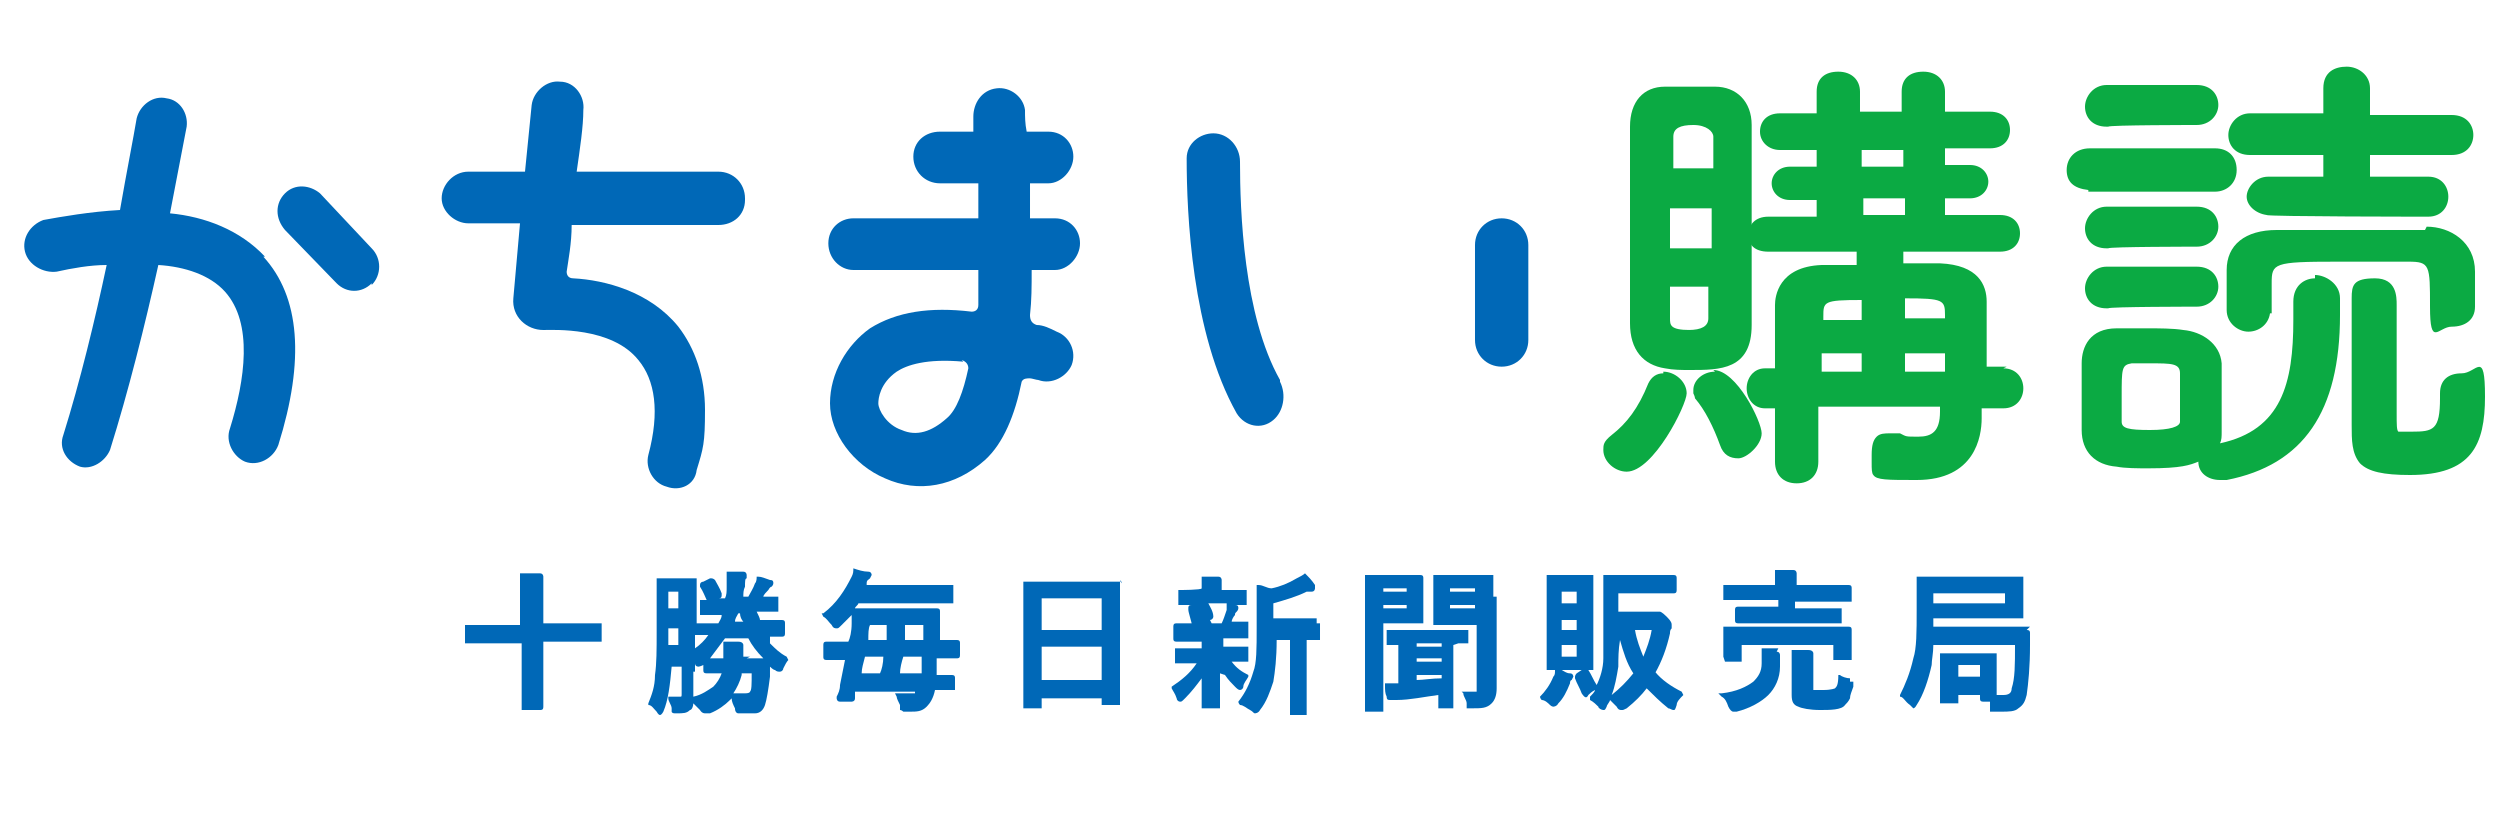
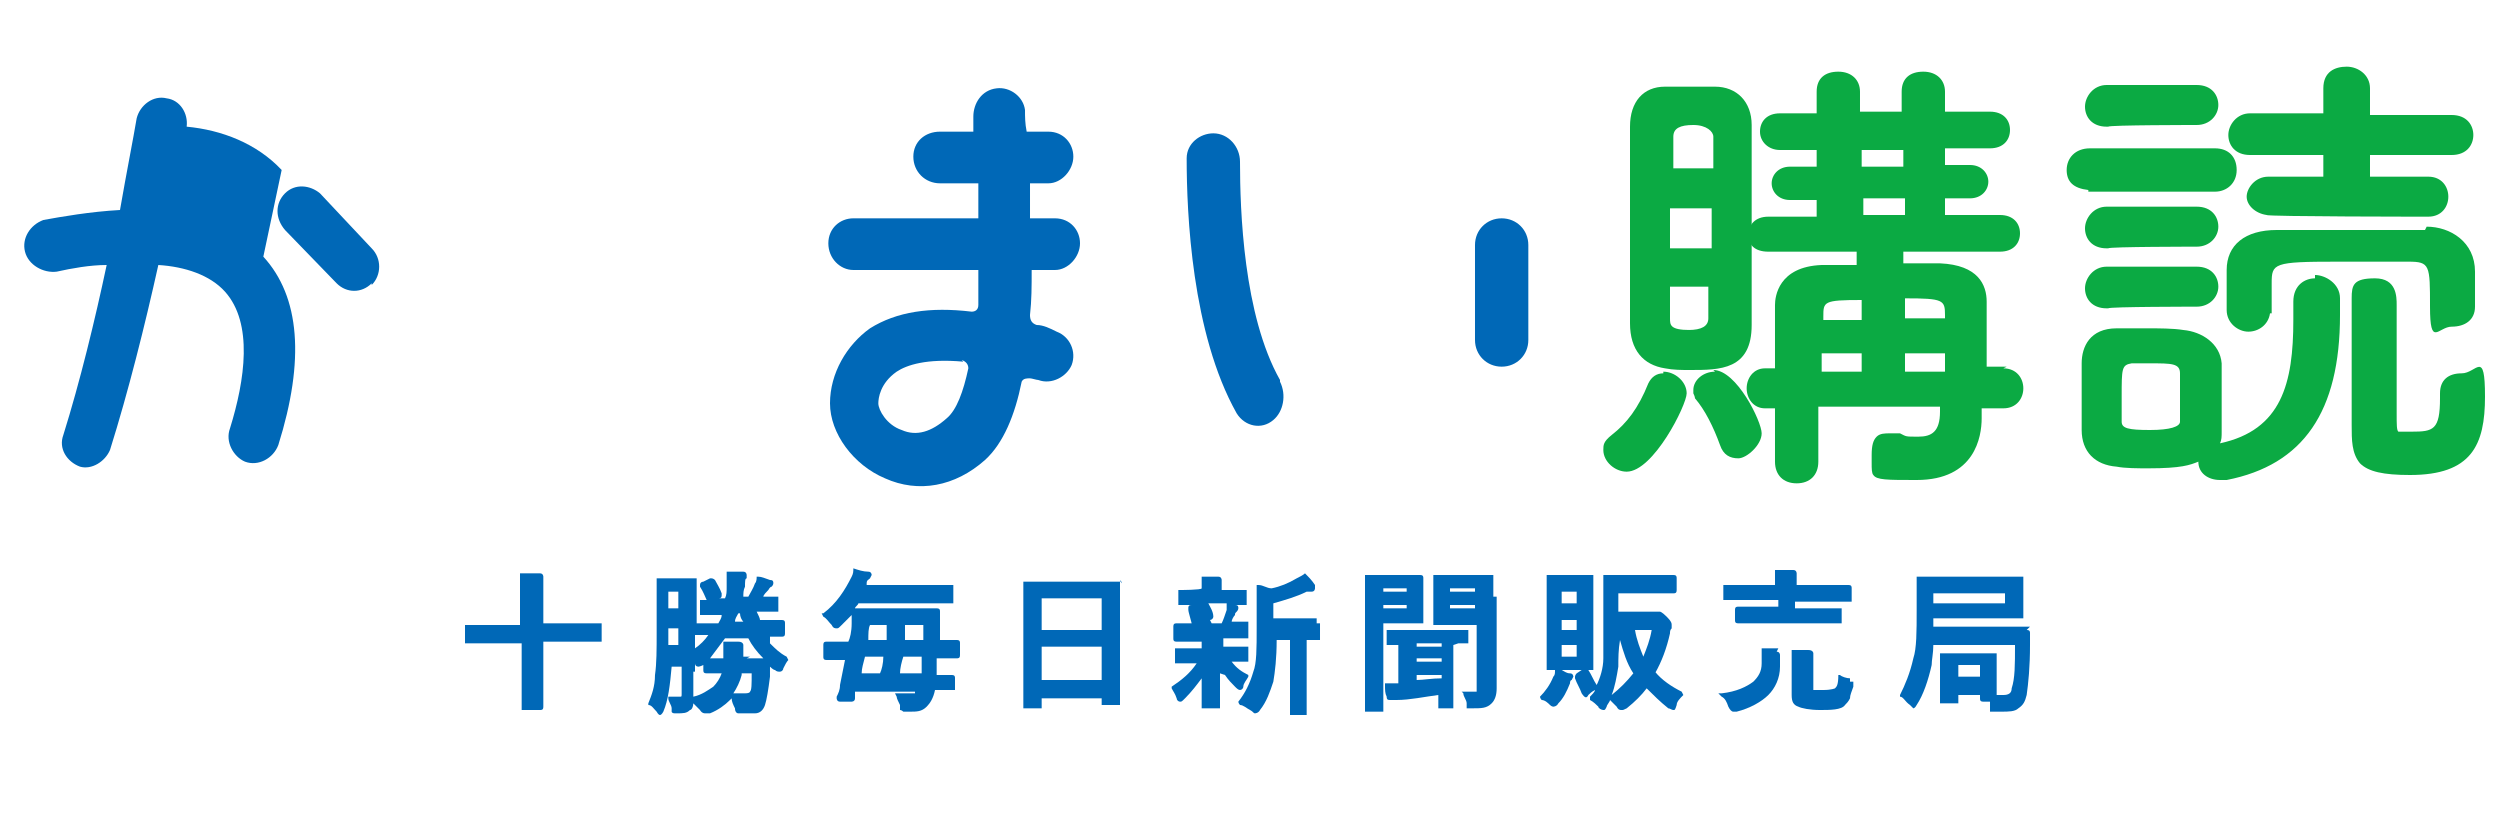
<svg xmlns="http://www.w3.org/2000/svg" id="_レイヤー_1" data-name=" レイヤー 1" version="1.1" viewBox="0 0 150 50">
  <defs>
    <style>
      .cls-1 {
        fill: #0baa43;
      }

      .cls-1, .cls-2 {
        stroke-width: 0px;
      }

      .cls-2 {
        fill: #0068b7;
      }
    </style>
  </defs>
  <g>
    <path class="cls-1" d="M105.1,19.5V7.5c0-1.4-.9-2.3-2.2-2.3h-3c-1.3,0-2.1.9-2.1,2.4v11.8c0,1.6.8,2.5,2.1,2.7.5.1,1,.1,1.5.1,1.8,0,3.7,0,3.7-2.7ZM100.4,10.1v-1.9c0-.5.4-.7,1.2-.7s1.2.4,1.2.7v1.9h-2.3ZM101.4,19.8c-1.2,0-1.2-.3-1.2-.7v-1.9h2.3v1.9q0,.7-1.2.7ZM100.2,14.9v-2.4h2.5v2.4h-2.5Z" />
    <path class="cls-1" d="M99.8,22.4c-.4,0-.7.2-.9.6-.6,1.5-1.3,2.4-2.2,3.1-.5.4-.5.6-.5.9,0,.7.7,1.3,1.4,1.3,1.6,0,3.6-4,3.6-4.7s-.7-1.3-1.4-1.3Z" />
    <path class="cls-1" d="M102.9,22.3c-.7,0-1.3.5-1.3,1.1s0,.1,0,.2c0,0,.1.2.1.3h0s0,0,0,0c.6.7,1.1,1.7,1.5,2.8h0c.2.6.6.8,1.1.8s1.4-.8,1.4-1.5-1.5-3.8-2.9-3.8Z" />
    <path class="cls-1" d="M120.4,22h-1.2v-3.9c0-1-.5-2.2-2.8-2.3h-2.2v-.7h5.8c.8,0,1.2-.5,1.2-1.1s-.4-1.1-1.2-1.1h-3.3v-1h1.5c.7,0,1.1-.5,1.1-1s-.4-1-1.1-1h-1.5v-1h2.7c.8,0,1.2-.5,1.2-1.1s-.4-1.1-1.2-1.1h-2.7v-1.2c0-.7-.5-1.2-1.3-1.2s-1.3.4-1.3,1.2v1.2h-2.5v-1.2c0-.7-.5-1.2-1.3-1.2s-1.3.4-1.3,1.2v1.3h-2.2c-.8,0-1.2.5-1.2,1.1s.5,1.1,1.2,1.1h2.2v1h-1.6c-.7,0-1.1.5-1.1,1s.4,1,1.1,1h1.6v1h-2.9c-.8,0-1.2.5-1.2,1.1s.4,1,1.2,1h5.3v.8h-2.1c-2.6.1-2.8,1.9-2.8,2.4v3.8h-.6c-.7,0-1.1.6-1.1,1.2s.4,1.2,1.1,1.2h.6v3.2c0,.8.5,1.3,1.3,1.3s1.3-.5,1.3-1.3v-3.3h7.3v.3c0,1.2-.5,1.5-1.3,1.5s-.7,0-1.1-.2h-.3c0,0-.3,0-.3,0-.3,0-.6,0-.8.2-.2.2-.3.5-.3,1.1s0,.3,0,.5c0,.3,0,.6.1.7.2.3.8.3,2.6.3,3.5,0,3.9-2.6,3.9-3.7v-.6h1.3c.8,0,1.2-.6,1.2-1.2s-.4-1.2-1.2-1.2ZM111.7,18v1.2h-2.3v-.2c0-.9,0-1,2.3-1ZM111.7,21.2v1.1h-2.4v-1.1h2.4ZM116.7,21.2v1.1h-2.4v-1.1h2.4ZM114.3,19.1v-1.2c2.3,0,2.4.1,2.4,1v.2h-2.4ZM111.7,10v-1h2.5v1h-2.5ZM114.3,11.9v1h-2.5v-1h2.5Z" />
    <path class="cls-1" d="M135,9.3h4.4v1.3h-3.3c-.8,0-1.3.7-1.3,1.2s.5,1,1.2,1.1h0c0,.1,9.7.1,9.7.1.8,0,1.2-.6,1.2-1.2s-.4-1.2-1.2-1.2h-3.5v-1.3h4.9c.9,0,1.3-.6,1.3-1.2s-.4-1.2-1.3-1.2h-4.9v-1.6c0-.8-.7-1.3-1.4-1.3s-1.4.3-1.4,1.3v1.5h-4.4c-.8,0-1.3.7-1.3,1.3s.4,1.2,1.3,1.2Z" />
    <path class="cls-1" d="M126.4,7.6h.1c0-.1,5.3-.1,5.3-.1.8,0,1.3-.6,1.3-1.2s-.4-1.2-1.3-1.2h-5.4c-.8,0-1.3.7-1.3,1.3s.4,1.2,1.3,1.2Z" />
    <path class="cls-1" d="M145.5,13.8h-8.9c-1.9,0-3,.9-3,2.4v2.4c0,.8.7,1.3,1.3,1.3s1.2-.4,1.3-1.1h.1v-1.8c0-1.2.1-1.3,3.9-1.3s1.6,0,2.4,0c.7,0,1.3,0,1.9,0h0c1.3,0,1.3.2,1.3,2.7s.5,1.2,1.3,1.2,1.4-.4,1.4-1.2v-2.1c0-1.8-1.5-2.7-2.9-2.7Z" />
    <path class="cls-1" d="M147.7,22.4c-.8,0-1.3.4-1.3,1.2v.3c0,1.9-.4,2-1.7,2h-.2c-.3,0-.5,0-.6,0-.1-.1-.1-.4-.1-1.1v-6.5c0-.5,0-1.6-1.3-1.6s-1.4.4-1.4,1.2v7.6c0,.9,0,1.7.5,2.3.5.5,1.4.7,3,.7,3.7,0,4.5-1.8,4.5-4.7s-.5-1.4-1.4-1.4Z" />
    <path class="cls-1" d="M138.9,16.7c-.6,0-1.3.4-1.3,1.4v1.1c0,3.8-.7,6.6-4.4,7.4.1-.2.1-.4.1-.7v-4.1c-.1-1.2-1.2-1.9-2.3-2-.6-.1-1.5-.1-2.1-.1s-.4,0-.6,0c-.2,0-.5,0-1.3,0-1.6,0-2.1,1.1-2.1,2.1v4c0,1.3.8,2.1,2.1,2.2.5.1,1.3.1,1.9.1,2,0,2.5-.2,3-.4,0,.7.6,1.1,1.3,1.1h.4c4.6-.9,6.8-4.1,6.8-9.9v-1c0-.9-.9-1.4-1.5-1.4ZM129,25.8c-1.3,0-1.7-.1-1.7-.5v-1.5c0-1.7,0-1.9.6-2h1.1c1.3,0,1.8,0,1.8.6v2.9c0,.3-.6.5-1.8.5Z" />
    <path class="cls-1" d="M131.8,12.4h-5.4c-.8,0-1.3.7-1.3,1.3s.4,1.2,1.3,1.2h.1c0-.1,5.3-.1,5.3-.1.8,0,1.3-.6,1.3-1.2s-.4-1.2-1.3-1.2Z" />
    <path class="cls-1" d="M131.8,16h-5.4c-.8,0-1.3.7-1.3,1.3s.4,1.2,1.3,1.2h.1c0-.1,5.3-.1,5.3-.1.8,0,1.3-.6,1.3-1.2s-.4-1.2-1.3-1.2Z" />
    <path class="cls-1" d="M125.3,11.5h7.6c.7,0,1.3-.5,1.3-1.3s-.5-1.3-1.3-1.3h-7.5c-.9,0-1.4.6-1.4,1.3s.4,1.1,1.3,1.2h0Z" />
  </g>
  <g>
-     <path class="cls-2" d="M15.8,15.4c2.2,2.4,2.5,6.2.9,11.3-.3.8-1.2,1.3-2,1-.7-.3-1.2-1.2-.9-2,.9-2.9,1.4-6.3-.3-8.2-.9-1-2.4-1.5-4-1.6-.8,3.6-1.8,7.6-2.9,11.1-.3.7-1.1,1.2-1.8,1-.8-.3-1.3-1.1-1-1.9,1-3.2,1.9-6.9,2.6-10.2-1,0-2.1.2-3,.4-.8.1-1.7-.4-1.9-1.2-.2-.8.3-1.6,1.1-1.9,1.1-.2,2.8-.5,4.6-.6.4-2.3.8-4.3,1-5.5.2-.8,1-1.4,1.8-1.2.8.1,1.3.9,1.2,1.7l-1,5.2c2.1.2,4.2,1,5.7,2.6ZM22.3,17c-.6.6-1.5.6-2.1,0l-3.1-3.2c-.6-.7-.6-1.6,0-2.2.6-.6,1.5-.5,2.1,0l3.1,3.3c.6.6.6,1.6,0,2.2Z" />
-     <path class="cls-2" d="M44.7,12c0,.9-.7,1.5-1.6,1.5h-8.8c0,1.1-.2,2.1-.3,2.8,0,.2.1.4.4.4,1.9.1,4.6.8,6.3,2.9,1,1.3,1.6,3,1.6,5s-.1,2.3-.5,3.6c-.1.9-1,1.3-1.8,1-.8-.2-1.3-1.1-1.1-1.9.7-2.6.4-4.5-.6-5.7-1.6-2-5.1-1.8-5.7-1.8-1,0-1.9-.8-1.8-1.9l.4-4.5h-3.1c-.8,0-1.6-.7-1.6-1.5s.7-1.6,1.6-1.6h3.4l.4-4c.1-.8.9-1.5,1.7-1.4.9,0,1.5.9,1.4,1.7,0,1-.2,2.3-.4,3.7h8.5c.9,0,1.6.7,1.6,1.6Z" />
+     <path class="cls-2" d="M15.8,15.4c2.2,2.4,2.5,6.2.9,11.3-.3.8-1.2,1.3-2,1-.7-.3-1.2-1.2-.9-2,.9-2.9,1.4-6.3-.3-8.2-.9-1-2.4-1.5-4-1.6-.8,3.6-1.8,7.6-2.9,11.1-.3.7-1.1,1.2-1.8,1-.8-.3-1.3-1.1-1-1.9,1-3.2,1.9-6.9,2.6-10.2-1,0-2.1.2-3,.4-.8.1-1.7-.4-1.9-1.2-.2-.8.3-1.6,1.1-1.9,1.1-.2,2.8-.5,4.6-.6.4-2.3.8-4.3,1-5.5.2-.8,1-1.4,1.8-1.2.8.1,1.3.9,1.2,1.7c2.1.2,4.2,1,5.7,2.6ZM22.3,17c-.6.6-1.5.6-2.1,0l-3.1-3.2c-.6-.7-.6-1.6,0-2.2.6-.6,1.5-.5,2.1,0l3.1,3.3c.6.6.6,1.6,0,2.2Z" />
    <path class="cls-2" d="M61.9,16.2c0,1,0,1.8-.1,2.7,0,.3.1.5.4.6.4,0,.8.2,1.2.4.8.3,1.2,1.2.9,2-.3.7-1.2,1.2-2,.9-.1,0-.4-.1-.5-.1-.2,0-.4,0-.5.2-.4,2-1.1,3.7-2.2,4.7-1.8,1.6-4,2-6,1.1-1.9-.8-3.3-2.7-3.3-4.5s1-3.5,2.4-4.5c1.6-1,3.6-1.3,6.1-1,.2,0,.4-.1.4-.4,0-.7,0-1.3,0-2.1h-7.5c-.8,0-1.5-.7-1.5-1.6s.7-1.5,1.5-1.5h7.5c0-.7,0-1.4,0-2.1h-2.3c-.9,0-1.6-.7-1.6-1.6s.7-1.5,1.6-1.5h2c0-.3,0-.6,0-.9,0-.8.5-1.6,1.4-1.7.8-.1,1.6.5,1.7,1.3,0,.4,0,.8.1,1.3h1.3c.9,0,1.5.7,1.5,1.5s-.7,1.6-1.5,1.6h-1.1c0,.7,0,1.3,0,2.1h1.5c.9,0,1.5.7,1.5,1.5s-.7,1.6-1.5,1.6h-1.4ZM57.8,21.7c-2.2-.2-3.4.2-4,.6-1,.7-1.1,1.6-1.1,1.9,0,.4.5,1.3,1.4,1.6.9.4,1.8.1,2.7-.7.6-.5,1-1.6,1.3-3,0-.2-.1-.4-.4-.5Z" />
    <path class="cls-2" d="M76.8,22.9c.4.8.2,1.8-.4,2.3-.7.6-1.7.4-2.2-.4-2.7-4.8-3-12-3-15.3,0-.9.8-1.5,1.6-1.5.9,0,1.6.8,1.6,1.7,0,2.9.2,9.2,2.4,13.1ZM91.7,14.7v5.7c0,.9-.7,1.6-1.6,1.6-.9,0-1.6-.7-1.6-1.6v-5.7c0-.9.7-1.6,1.6-1.6s1.6.7,1.6,1.6Z" />
  </g>
  <g>
    <path class="cls-2" d="M35.9,37.4h-1.1s-2.2,0-2.2,0v-1.7c0-.7,0-.9,0-.9,0,0,0-.2,0-.2s0-.2-.2-.2c-.3,0-.7,0-1.1,0h-.1s0,.1,0,.1c0,.3,0,.8,0,1.3v1.7h-3.2c0,0-.1,0-.1,0,0,0,0,.1,0,.2v.8c0,0,0,.1,0,.1,0,0,.1,0,.2,0h1.1s2.1,0,2.1,0v3.9s0,.1,0,.1c0,0,.1,0,.2,0h.9c.1,0,.2,0,.2-.2v-1.6s0-2.3,0-2.3h3.3c0,0,.1,0,.2,0,0,0,0,0,0-.2v-.8c0,0,0-.1,0-.1,0,0-.1,0-.2,0Z" />
    <path class="cls-2" d="M46.2,38.2c.2,0,.4,0,.6,0,0,0,.1,0,.1,0,.1,0,.2,0,.2-.2v-.6c0-.1,0-.2-.2-.2-.2,0-.5,0-1,0h-.3c0-.1-.1-.3-.2-.5h1.2c0,0,.1,0,.1,0,0,0,0-.1,0-.2v-.6c0,0,0-.1,0-.1,0,0-.1,0-.2,0h-.7c0-.1.2-.3.3-.4,0,0,.1-.2.2-.2,0,0,.1-.1.1-.2s0-.2-.2-.2c-.3-.1-.5-.2-.7-.2h-.1s0,0,0,0c0,.1,0,.3-.1.4-.1.3-.3.6-.4.8h-.3c0-.2,0-.4.1-.6,0-.3,0-.5.1-.5,0-.1,0-.2,0-.2,0,0,0-.2-.2-.2-.3,0-.5,0-.9,0h-.1s0,.1,0,.1c0,0,0,.2,0,.2,0,.1,0,.3,0,.6,0,.3,0,.5-.1.7h-.5s.1,0,.1,0c.2,0,.2-.1.2-.2s0,0,0-.1c-.1-.3-.3-.6-.4-.8,0,0-.1-.1-.2-.1s0,0-.1,0l-.4.2s-.2,0-.2.2,0,0,0,.1h0c.2.3.3.6.4.8h-.3c0,0-.1,0-.1,0,0,0,0,.1,0,.2v.6c0,0,0,.1,0,.1,0,0,.1,0,.2,0h1.1c0,.2-.1.3-.2.5h-.2c-.5,0-.8,0-1,0s-.1,0-.1,0c0,0,0,0,0,.1v-2.7c0,0,0-.1,0-.1,0,0-.1,0-.2,0h-.7s-.7,0-.7,0h-.7c0,0-.1,0-.1,0,0,0,0,.1,0,.2v1.5s0,1.5,0,1.5c0,1.1,0,1.9-.1,2.6,0,.7-.2,1.2-.4,1.7h0c0,0,0,.1,0,.1.2,0,.3.2.5.4,0,0,.1.2.2.2s.2-.2.2-.2c.3-.7.4-1.6.5-2.7h.6v1.6c0,.2,0,.2-.1.2-.1,0-.3,0-.5,0h-.2s0,.1,0,.1c0,.2.2.4.2.6,0,.2,0,.2,0,.2,0,0,0,.1.2.1s0,0,.1,0c.4,0,.6,0,.8-.2.1,0,.2-.2.2-.4.1.1.3.3.4.4,0,0,.1.2.3.2s0,0,.3,0c.5-.2.9-.5,1.2-.8,0,0,0,0,.1-.1h0c0,.2.1.4.2.6,0,.2.1.3.2.3,0,0,.2,0,.4,0s.4,0,.6,0c.3,0,.5-.2.6-.5.1-.3.2-.9.3-1.7,0-.3,0-.5,0-.6,0,0,.2.2.3.2.1.1.2.1.3.1.1,0,.2-.1.2-.2.1-.2.2-.4.3-.5h0c0,0-.1-.2-.1-.2-.4-.2-.7-.5-1-.8ZM45,39.4h-.4,0c0-.4,0-.5,0-.5,0,0,0-.1,0-.2,0,0,0-.2-.3-.2-.2,0-.4,0-.8,0h-.1s0,.1,0,.1c0,.1,0,.2,0,.4s0,.2,0,.4c0,0,0,.1,0,.1h-.8c.3-.4.6-.8.9-1.2h1.4c.2.4.5.8.9,1.2h-1ZM44.1,37.3c0-.2.1-.3.2-.5h.1c0,.2.1.4.2.5h-.5ZM40.7,37.6v1.1h-.6c0-.2,0-.6,0-1h0c0,0,.6,0,.6,0ZM40.7,35.5v1h-.6v-1h.6ZM41.7,38.1s0,0,0,0c0,0,.1,0,.2,0s0,0,.2,0c.1,0,.3,0,.4,0-.2.3-.5.6-.8.8v-.9ZM41.7,40.3v-.6s0,0,0,.1c0,.2.2.2.2.2s.1,0,.3-.1h0c0,0,0,.3,0,.3,0,.1,0,.2.2.2h.9c-.1.3-.3.6-.5.8-.3.2-.7.5-1.2.6,0,0,0-.1,0-.2v-1.3ZM44.5,40.4h.6c0,.7,0,1-.1,1.1,0,0,0,.1-.3.1s-.4,0-.7,0h0c.2-.3.4-.7.5-1.1Z" />
    <path class="cls-2" d="M57.5,38.4h-1.1s0-.9,0-.9c0-.4,0-.6,0-.8,0-.1,0-.2-.2-.2h-1.2s-2.5,0-2.5,0h-1.2c0-.1.2-.2.2-.3h5.6c0,0,.1,0,.1,0,0,0,0-.1,0-.2v-.7c0,0,0-.1,0-.2,0,0,0,0-.2,0h-5s0-.1,0-.1c0-.2.1-.2.2-.3,0,0,.1-.2.1-.2s0-.2-.2-.2c-.3,0-.6-.1-.9-.2h0s0,0,0,0c0,.2,0,.3-.1.5-.4.8-.9,1.6-1.7,2.2h-.1c0,0,.1.2.1.2.2.1.3.3.5.5.1.2.2.2.3.2s.1,0,.3-.2c.2-.2.4-.4.6-.6,0,.2,0,.4,0,.5,0,.5-.1.9-.2,1.1h-1.3c-.1,0-.2,0-.2.2v.7c0,.1,0,.2.2.2h1.1s0,0,0,0c-.1.5-.2,1-.3,1.5,0,.3-.1.5-.2.7,0,0,0,0,0,.1,0,0,0,.2.2.2h.7c0,0,0,0,0,0,0,0,.2,0,.2-.2v-.4h3.6c0,0,0,0,0,.1,0,0-.1,0-.3,0-.2,0-.5,0-.7,0h-.2s.1.2.1.2c0,.1.1.3.2.5,0,.2,0,.2,0,.3,0,0,.1,0,.2.1,0,0,0,0,.1,0h.3c.4,0,.7,0,1-.3.2-.2.4-.5.5-1h1c0,0,.1,0,.2,0,0,0,0,0,0-.1v-.6c0-.1,0-.2-.2-.2h-.9c0-.3,0-.6,0-1h1.2c.1,0,.2,0,.2-.2v-.7c0-.1,0-.2-.2-.2ZM55.3,39.4c0,.2,0,.4,0,.7,0,.1,0,.2,0,.3h-1.3c0-.3.1-.7.2-1h1.2ZM55.4,37.5c0,.4,0,.7,0,.9h-1.1c0-.2,0-.5,0-.9h1.1ZM53,39.4c0,.4-.1.8-.2,1h-1.1c0-.3.1-.6.2-1h1.1ZM53.2,37.5c0,.4,0,.7,0,.9h-1.1c0-.4,0-.7.1-.9h1Z" />
    <path class="cls-2" d="M67.3,35c0,0,0-.1,0-.1,0,0-.1,0-.2,0h-1.2s-3.1,0-3.1,0h-1.2c0,0-.1,0-.2,0,0,0,0,.1,0,.2v2.3s0,4.9,0,4.9c0,0,0,.1,0,.2,0,0,0,0,.2,0h.8c0,0,.1,0,.1,0,0,0,0-.1,0-.2v-.4h3.6v.3c0,0,0,.1,0,.1,0,0,0,0,.2,0h.8c0,0,.1,0,.1,0,0,0,0-.1,0-.2v-3.2s0-2,0-2v-2.1ZM66.1,38.8v2h-3.6v-2h3.6ZM66.1,35.9v1.9h-3.6v-1.9h3.6Z" />
    <path class="cls-2" d="M79,37.1h-1.2s-1.4,0-1.4,0v-.9c.7-.2,1.4-.4,2-.7.1,0,.2,0,.3,0,.2,0,.2-.2.2-.2s0-.2,0-.2c-.2-.3-.4-.5-.6-.7h0c0,0,0,0,0,0-.1.1-.3.2-.5.3-.5.3-1,.5-1.5.6-.3,0-.5-.2-.8-.2h-.1s0,.1,0,.1c0,.4,0,.9,0,1.5v1c0,1.2,0,2.1-.2,2.6-.2.7-.5,1.3-.9,1.8h0c0,.1.1.2.1.2.2,0,.4.2.6.3.2.1.2.2.3.2,0,0,.2,0,.3-.2.4-.5.6-1.1.8-1.7.1-.6.2-1.4.2-2.5h.8v4.3c0,0,0,.1,0,.2,0,0,.1,0,.2,0h.7s.1,0,.1,0c0,0,0,0,0-.2v-1.2s0-3.1,0-3.1c.3,0,.5,0,.7,0h0s0,0,0,0c0,0,.1,0,.1,0,0,0,0-.1,0-.2v-.7c0,0,0-.1,0-.1,0,0-.1,0-.2,0Z" />
    <path class="cls-2" d="M73.5,40.5c.2.3.4.5.6.7.1.1.2.2.3.2s.2-.1.2-.2c0-.2.2-.4.3-.6h0c0,0,0-.1,0-.1-.4-.2-.7-.4-1-.8h.9c0,0,.1,0,.1,0,0,0,0-.1,0-.2v-.6c0,0,0-.1,0-.1,0,0-.1,0-.2,0h-1.1s-.2,0-.2,0h0c0-.3,0-.4,0-.5h1.4c0,0,.1,0,.1,0,0,0,0-.1,0-.2v-.7c0,0,0-.1,0-.1,0,0-.1,0-.2,0h-.8c0-.1.1-.3.2-.4,0-.1,0-.1.1-.2,0,0,.1-.1.1-.2s0-.2-.2-.2c0,0-.1,0-.3,0h.8c0,0,.1,0,.2,0,0,0,0-.1,0-.2v-.6c0,0,0-.1,0-.1,0,0-.1,0-.2,0h-1.1s-.2,0-.2,0h0c0-.3,0-.4,0-.4,0-.1,0-.2,0-.2,0,0,0-.2-.2-.2-.2,0-.5,0-.9,0h-.1s0,.1,0,.1c0,.1,0,.3,0,.6h0c0,.1-1.3.1-1.3.1,0,0-.1,0-.1,0,0,0,0,.1,0,.2v.6c0,0,0,.1,0,.1,0,0,.1,0,.2,0h.8s-.2,0-.2,0c-.2,0-.2.1-.2.2s0,0,0,.1c0,.1.1.4.2.8,0,0,0,0,0,0h-.9c-.1,0-.2,0-.2.2v.7c0,.1,0,.2.2.2h1.1s.4,0,.4,0c0,0,0,.2,0,.4h0c0,0-1.5,0-1.5,0,0,0-.1,0-.1,0,0,0,0,.1,0,.2v.6c0,0,0,.1,0,.1,0,0,.1,0,.2,0h1.1s0,0,0,0c-.4.6-.9,1-1.5,1.4h0c0,0,0,.1,0,.1.1.2.2.3.3.6,0,.1.1.2.2.2s.1,0,.3-.2c.4-.4.7-.8,1-1.2,0,.3,0,.6,0,.9,0,.5,0,.8,0,.8s0,.1,0,.1c0,0,.1,0,.2,0h.7c0,0,.1,0,.2,0,0,0,0-.1,0-.2s0-.3,0-.7c0-.4,0-.8,0-1.2ZM72.6,37.2c.1,0,.2-.1.2-.2s0,0,0,0c0-.3-.2-.6-.3-.8,0,0,0,0,0,0h1.1c0,.2,0,.3,0,.4-.1.3-.2.6-.3.8h-.6,0Z" />
    <path class="cls-2" d="M87.5,38.6c.2,0,.3,0,.5,0,0,0,0,0,0,0,0,0,.1,0,.1,0,0,0,0-.1,0-.2v-.5c0,0,0-.1,0-.1,0,0-.1,0-.2,0h-1.2s-2.2,0-2.2,0h-1.2c0,0-.1,0-.1,0,0,0,0,.1,0,.2v.5c0,0,0,.1,0,.2,0,0,.1,0,.2,0h.1c.1,0,.2,0,.4,0v2.3c-.2,0-.4,0-.7,0h-.1s0,.1,0,.1c0,.3,0,.5.1.7,0,.2.1.2.2.2s.1,0,.2,0c0,0,0,0,.2,0,.8,0,1.7-.2,2.5-.3,0,.1,0,.3,0,.4v.3c0,0,0,.1,0,.1,0,0,.1,0,.2,0h.6c0,0,.1,0,.1,0,0,0,0-.1,0-.2v-1s0-2.6,0-2.6ZM86.5,40.5v.2c-.6,0-1.1.1-1.5.1v-.3h1.5ZM86.5,39.5v.2h-1.5v-.2h1.5ZM86.5,38.6v.2h-1.5v-.2h1.5Z" />
    <path class="cls-2" d="M83,37.4h2.3s.1,0,.1,0,0,0,0-.2v-.8s0-.9,0-.9v-.8c0-.1,0-.2-.2-.2h-.9s-1.2,0-1.2,0h-1.1c0,0-.1,0-.1,0,0,0,0,.1,0,.2v2s0,3.9,0,3.9v1.9c0,0,0,.1,0,.2,0,0,0,0,.2,0h.8c0,0,.1,0,.1,0,0,0,0-.1,0-.2v-1.9s0-3.1,0-3.1ZM83,35.5v-.2h1.4v.2h-1.4ZM84.4,36.3v.2h-1.4v-.2h1.4Z" />
    <path class="cls-2" d="M89.6,35.8v-1.2c0,0,0-.1,0-.1,0,0-.1,0-.2,0h-1s-1.3,0-1.3,0h-1c0,0-.1,0-.1,0,0,0,0,.1,0,.2v.8s0,1.1,0,1.1v.7c0,0,0,.1,0,.2,0,0,.1,0,.2,0h1s1.4,0,1.4,0v3.8c0,.1,0,.2,0,.2,0,0,0,0-.2,0s-.4,0-.5,0h-.2s.1.1.1.1c0,.2.2.4.2.6,0,.2,0,.3,0,.3,0,0,.1,0,.3,0,.6,0,.9,0,1.2-.3.2-.2.3-.5.3-.9v-1.8s0-3.7,0-3.7ZM88.5,36.3v.2h-1.5v-.2h1.5ZM87,35.5v-.2h1.5v.2h-1.5Z" />
    <path class="cls-2" d="M99.3,40.4c.4-.7.7-1.5.9-2.4,0-.1,0-.2.1-.3,0,0,0-.1,0-.2s0-.2-.3-.5c-.3-.3-.4-.3-.4-.3s-.1,0-.2,0c0,0,0,0-.2,0h-2.1v-1.1h3.3c.1,0,.2,0,.2-.2v-.7c0-.1,0-.2-.2-.2h-1.1s-1.9,0-1.9,0h-1.1c0,0-.1,0-.1,0,0,0,0,.1,0,.2v2.2c0,1.1,0,1.9,0,2.6,0,.6-.2,1.2-.4,1.6-.2-.3-.3-.6-.5-.9,0,0,0,0,0,0h.2c0,0,.1,0,.1,0,0,0,0-.1,0-.2v-1.2s0-3,0-3v-1.2c0,0,0-.1,0-.1,0,0-.1,0-.2,0h-.8s-.9,0-.9,0h-.8c0,0-.1,0-.1,0,0,0,0,.1,0,.2v1.2s0,3,0,3v1.2c0,0,0,.1,0,.1,0,0,.1,0,.2,0h.3s0,0,0,0c0,.2,0,.3-.1.4-.2.5-.5.9-.8,1.2h0c0,.1.1.2.1.2.2,0,.4.2.5.3.1.1.2.1.2.1s.2,0,.3-.2c.3-.3.5-.7.7-1.2,0-.2.1-.2.1-.2,0,0,.1-.2.1-.2,0,0,0-.2-.2-.2-.2,0-.3-.1-.5-.2h1.1s.1,0,.1,0l-.3.2c0,0-.1.1-.1.2s0,0,0,.1c.1.3.3.6.4.9.2.3.3.3.4.1.1-.1.2-.2.4-.3,0,.1-.2.3-.3.4h0c0,0,0,.2,0,.2.2.1.4.3.5.4,0,.1.2.2.3.2s.1,0,.2-.2c0-.1.2-.3.2-.4.1.1.3.3.4.4.1.2.2.2.3.2s.1,0,.3-.1c.5-.4.9-.8,1.2-1.2.4.4.8.8,1.3,1.2.1,0,.2.1.3.1s.1,0,.2-.3c0-.2.2-.4.4-.6h0c0,0-.1-.2-.1-.2-.6-.3-1.2-.7-1.6-1.2ZM99.1,37.8c-.1.6-.3,1.1-.5,1.6-.2-.5-.4-1-.5-1.6h1.1ZM97.1,40c0-.5,0-1,.1-1.6.2.7.4,1.4.8,2-.4.5-.8.9-1.3,1.3.2-.5.3-1.1.4-1.7ZM93.7,36.2v-.7h.9v.7h-.9ZM93.7,37.8v-.6h.9v.6h-.9ZM94.6,38.7v.7h-.9v-.7h.9Z" />
    <path class="cls-2" d="M111.1,35.1h-1.2s-2.1,0-2.1,0c0-.3,0-.5,0-.5,0,0,0-.2,0-.2s0-.2-.2-.2c-.3,0-.6,0-1,0h-.1s0,.1,0,.1c0,.2,0,.5,0,.8h-3c0,0-.1,0-.1,0,0,0,0,.1,0,.2v.6c0,0,0,.1,0,.1,0,0,.1,0,.2,0h1.2s1.9,0,1.9,0v.4h-2.4c-.1,0-.2,0-.2.2v.6c0,.1,0,.2.2.2h1.2s3.7,0,3.7,0h1.2c0,0,.1,0,.1,0,0,0,0-.1,0-.2v-.6c0,0,0-.1,0-.1,0,0-.1,0-.2,0h-1.2s-1.4,0-1.4,0v-.4h3.3c0,0,.1,0,.1,0,0,0,0-.1,0-.2v-.6c0-.1,0-.2-.2-.2Z" />
    <path class="cls-2" d="M111,40.7c-.2,0-.5-.1-.6-.2h-.1c0,0,0,0,0,0,0,.6-.1.7-.2.8,0,0-.2.1-.7.1s-.5,0-.6,0c0,0,0-.1,0-.2v-1.4c0-.3,0-.4,0-.4,0,0,0-.2,0-.2s0-.2-.3-.2c-.2,0-.6,0-.9,0h-.1s0,.1,0,.1c0,.3,0,.6,0,.9v1.7c0,.4.1.6.4.7.2.1.7.2,1.3.2s1.3,0,1.5-.3c.1-.1.2-.2.3-.4,0-.2.1-.4.2-.7,0,0,0-.1,0-.1,0,0,0-.1,0-.2,0,0,0,0-.2,0Z" />
    <path class="cls-2" d="M106.7,38.9c-.3,0-.6,0-.9,0h-.1s0,.1,0,.1c0,.1,0,.3,0,.4s0,.2,0,.4c0,.5-.2.8-.5,1.1-.4.3-1,.6-1.9.7h-.2s.2.2.2.2c.2.1.3.3.4.6.1.2.2.3.3.3s0,0,.2,0c.8-.2,1.5-.6,1.9-1,.4-.4.7-1,.7-1.7,0-.3,0-.5,0-.5,0-.1,0-.2,0-.2,0,0,0-.2-.2-.2Z" />
-     <path class="cls-2" d="M103.5,39.7s0,0,.2,0h.7c0,0,.1,0,.1,0,0,0,0-.1,0-.2v-.8h5.5v.8c0,0,0,.1,0,.1,0,0,.1,0,.2,0h.7c0,0,.1,0,.2,0,0,0,0,0,0-.2v-.9s0-.3,0-.3v-.4c0-.1,0-.2-.2-.2h-1.2s-4.9,0-4.9,0h-1.2c0,0-.1,0-.2,0,0,0,0,.1,0,.2v.4s0,1.1,0,1.1c0,0,0,.1,0,.1Z" />
    <path class="cls-2" d="M121.8,37.6h-1.2s-4.6,0-4.6,0v-.5h5.2c0,0,.1,0,.2,0,0,0,0-.1,0-.2v-.7s0-.8,0-.8v-.7c0,0,0-.1,0-.1,0,0-.1,0-.2,0h-1.2s-3.7,0-3.7,0h-1.2c0,0-.1,0-.1,0,0,0,0,.1,0,.2v1.8c0,1.3,0,2.3-.2,2.9-.2.9-.5,1.6-.8,2.2h0c0,0,0,.1,0,.1.2,0,.3.3.6.5.1.1.2.2.2.2s.1,0,.2-.2c.4-.6.7-1.5.9-2.4,0-.3.1-.7.1-1.2h4.9c0,1.2,0,2-.2,2.6,0,.3-.2.4-.5.4s-.3,0-.4,0v-1.7s0-.7,0-.7c0,0,0-.1,0-.1,0,0-.1,0-.2,0h-.9s-1.2,0-1.2,0h-.9c0,0-.1,0-.2,0,0,0,0,0,0,.2v.8s0,1.9,0,1.9c0,0,0,.1,0,.1,0,0,.1,0,.2,0h.7c0,0,.1,0,.2,0,0,0,0,0,0-.1v-.4h1.3v.2c0,.1,0,.2.2.2h.4c0,.2,0,.3,0,.4,0,.1,0,.2,0,.2,0,0,0,0,.3,0,.1,0,.3,0,.4,0,.4,0,.8,0,1-.2.3-.2.4-.4.5-.8.1-.7.2-1.7.2-3v-.7c0-.1,0-.2-.2-.2ZM116,36.2v-.6h4.3v.6h-4.3ZM118.8,39.9v.7h-1.3v-.7h1.3Z" />
  </g>
</svg>